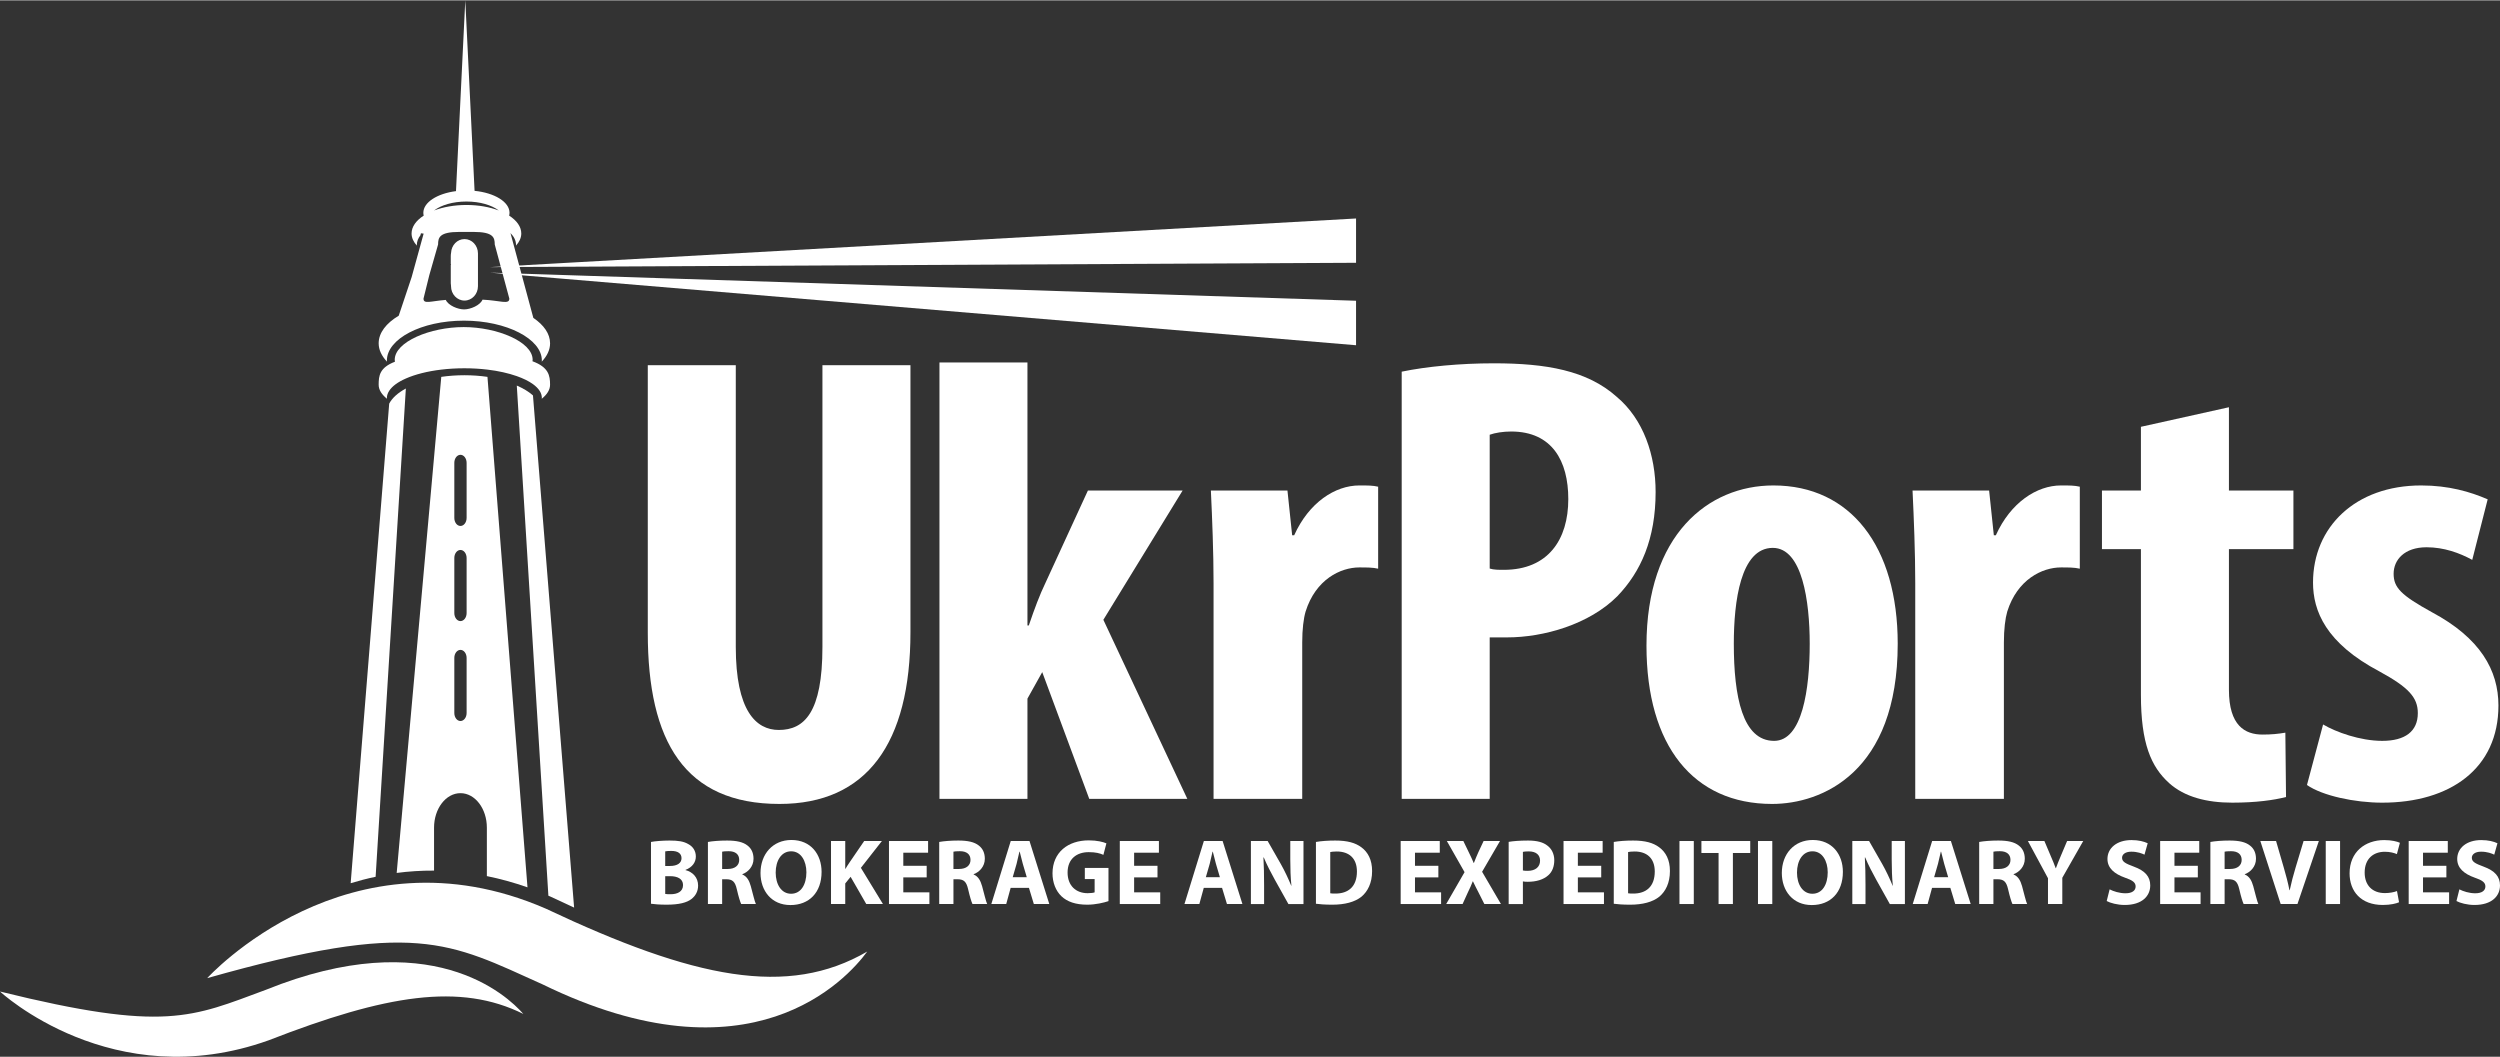
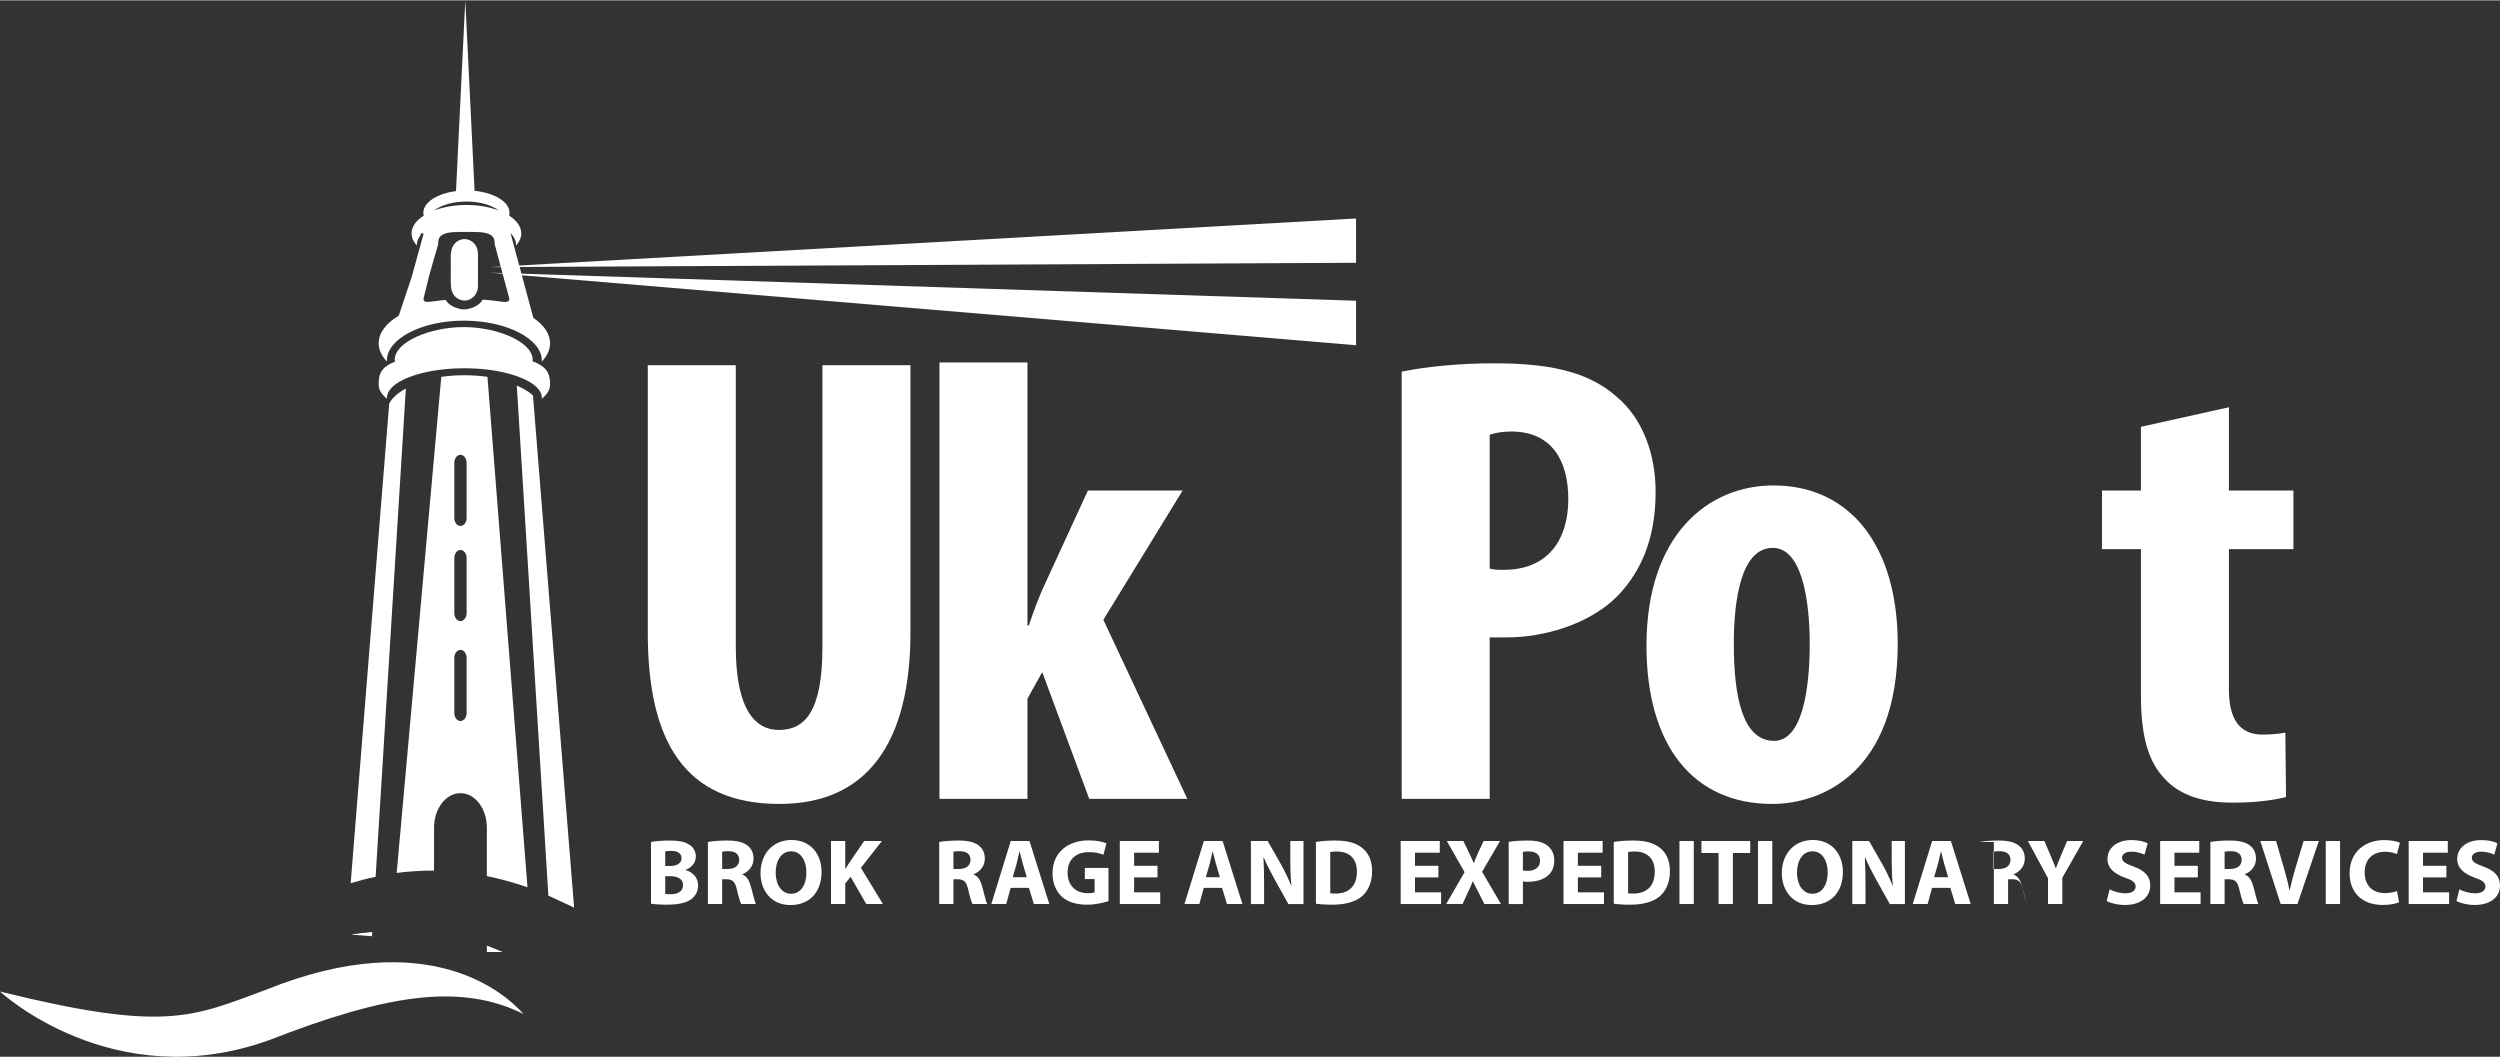
<svg xmlns="http://www.w3.org/2000/svg" xml:space="preserve" width="2417px" height="1022px" style="shape-rendering:geometricPrecision; text-rendering:geometricPrecision; image-rendering:optimizeQuality; fill-rule:evenodd; clip-rule:evenodd" viewBox="0 0 1986.3 839.329">
  <rect x="0" y="0" width="1986.3" height="839.329" fill="#333333" stroke="none" />
  <defs>
    <style type="text/css">
   
    .fil0 {fill:white}
   
  </style>
  </defs>
  <g id="Layer_x0020_1">
    <g id="_263270704">
      <path id="_263271328" class="fil0" d="M584.595 289.877l0 223.871c0,50.599 16.012,65.941 34.16,65.941 20.282,0 34.684,-13.8 34.684,-65.941l0 -223.871 69.929 0 0 212.118c0,88.42 -34.701,136.473 -104.079,136.473 -75.256,0 -104.613,-49.581 -104.613,-135.96l0 -212.632 69.919 0z" />
      <path id="_263271448" class="fil0" d="M816.331 496.655l1.075 0c4.807,-14.027 8.538,-24.044 13.346,-34.072l33.622 -73.147 75.253 0 -62.98 102.716 66.718 142.301 -77.923 0 -37.364 -100.722 -11.747 21.055 0 79.667 -69.908 0 0 -346.738 69.908 0 0 208.94z" />
-       <path id="_263271544" class="fil0" d="M964.195 463.083c0,-24.551 -1.058,-51.106 -2.129,-73.647l60.839 0 3.739 35.57 1.609 0c11.736,-26.06 32.551,-39.586 51.764,-39.586 6.929,-0.001 10.671,0 14.947,1l0 65.136c-4.276,-1 -9.082,-1 -14.947,-1 -14.948,0 -34.699,9.528 -42.699,35.078 -1.605,5.508 -2.674,14.033 -2.674,24.547l0 124.272 -70.449 0 0 -171.37z" />
      <path id="_263271616" class="fil0" d="M1183.6 451.446c3.198,1.02 6.939,1.021 11.197,1.021 35.239,-0.001 51.248,-24.024 51.248,-56.232 0,-30.155 -12.811,-53.668 -45.373,-53.668 -6.402,0 -12.811,1.021 -17.073,2.558l0.001 106.321zm-69.919 -156.425c19.744,-4.09 46.432,-6.643 73.116,-6.643 41.635,0 74.188,5.624 97.677,26.583 21.35,17.893 30.949,46.514 30.949,75.656 0,37.313 -11.742,63.387 -30.418,82.812 -22.416,22.496 -58.715,32.712 -87.533,32.712 -4.8,0 -9.61,0 -13.873,0l0.001 128.312 -69.919 0 0 -339.431z" />
      <path id="_263271688" class="fil0" d="M1377.55 511.194c0,42.082 6.925,77.16 32.016,77.16 22.414,0 28.292,-41.096 28.292,-77.16 0.001,-33.586 -5.878,-76.17 -29.353,-76.17 -25.617,-0.001 -30.956,42.586 -30.955,76.17zm130.224 0c0,102.217 -60.31,127.274 -99.807,127.274 -62.441,0 -99.806,-46.108 -99.806,-125.782 0.001,-88.19 49.1,-127.266 100.872,-127.266 61.384,-0.001 98.742,48.603 98.742,125.774z" />
-       <path id="_263271760" class="fil0" d="M1521.7 463.083c0,-24.551 -1.086,-51.106 -2.151,-73.647l60.844 0 3.743 35.57 1.601 0c11.74,-26.06 32.558,-39.586 51.757,-39.586 6.949,-0.001 10.678,0 14.954,1l0 65.136c-4.276,-1 -9.079,-1 -14.954,-1 -14.93,0 -34.688,9.528 -42.695,35.078 -1.595,5.508 -2.664,14.033 -2.664,24.547l0.001 124.272 -70.437 0 0 -171.37z" />
      <path id="_263271832" class="fil0" d="M1770.93 323.283l0 66.153 51.236 0 0 46.588 -51.236 0 0 111.744c0,28.562 12.807,35.585 26.686,35.585 6.933,0 12.274,-0.51 18.146,-1.51l0.531 51.114c-9.61,2.496 -24.017,4.499 -42.699,4.499 -20.278,-0.001 -37.885,-4.499 -50.166,-15.529 -14.409,-13.024 -22.42,-31.573 -22.42,-70.156l0 -115.746 -30.959 0 0 -46.588 30.959 0 0 -50.613 69.923 -15.54z" />
-       <path id="_263271904" class="fil0" d="M1845.74 575.33c10.148,6.005 29.364,13.024 46.978,13.024 18.149,0 28.286,-7.511 28.286,-22.055 0,-12.513 -7.477,-20.534 -30.422,-33.064 -42.698,-22.548 -52.846,-48.107 -52.846,-70.652 0,-44.096 33.637,-77.163 85.931,-77.163 21.887,-0.001 38.967,5.015 52.839,11.027l-12.266 48.097c-10.148,-5.515 -22.425,-10.01 -36.301,-10.01 -17.607,0 -26.163,10.01 -26.163,21.038 0,11.024 5.874,17.039 30.429,30.569 38.429,20.541 52.845,46.095 52.845,74.157 0.001,50.097 -38.429,77.157 -92.333,77.157 -21.89,-0.001 -47.509,-5.499 -59.793,-14.027l12.815 -48.098z" />
      <path id="_263271976" class="fil0" d="M528.531 709.968c1.123,0.226 2.472,0.226 4.419,0.226 5.167,0 9.734,-2.006 9.734,-7.278 0,-5.053 -4.567,-7.059 -10.258,-7.059l-3.895 0 0 14.111zm0 -22.208l3.746 0c6.066,0 9.209,-2.451 9.209,-6.166 0,-3.787 -2.92,-5.793 -8.087,-5.793 -2.546,0 -3.967,0.148 -4.868,0.37l0 11.589zm-11.305 -19.09c2.993,-0.596 8.983,-1.116 14.749,-1.116 6.964,0 11.229,0.668 14.902,2.824 3.52,1.856 5.988,5.272 5.988,9.88 0.001,4.383 -2.618,8.467 -8.237,10.621l0.001 0.15c5.768,1.486 10.034,5.867 10.034,12.332 0.001,4.601 -2.095,8.168 -5.241,10.62 -3.666,2.9 -9.808,4.536 -19.839,4.536 -5.618,0 -9.812,-0.377 -12.356,-0.746l0 -49.1z" />
      <path id="_263272072" class="fil0" d="M573.76 690.136l4.495 0c5.69,0 9.058,-2.821 9.058,-7.203 0,-4.533 -3.143,-6.913 -8.385,-6.913 -2.773,0 -4.344,0.15 -5.17,0.377l0.001 13.739zm-11.305 -21.465c3.666,-0.668 9.058,-1.116 15.2,-1.116 7.487,0 12.729,1.116 16.323,4.012 3.071,2.377 4.714,5.868 4.714,10.473 0,6.316 -4.563,10.698 -8.908,12.256l0 0.226c3.52,1.411 5.468,4.681 6.738,9.284 1.571,5.721 3.071,12.257 4.043,14.187l-11.678 0c-0.75,-1.482 -2.027,-5.495 -3.448,-11.66 -1.424,-6.317 -3.591,-7.95 -8.309,-8.025l-3.371 0 0 19.685 -11.305 0 0 -49.322z" />
      <path id="_263272144" class="fil0" d="M628.577 709.822c7.71,0 12.126,-7.204 12.126,-17.008 0,-8.99 -4.265,-16.714 -12.126,-16.714 -7.864,0 -12.28,7.576 -12.28,16.933 0,9.436 4.567,16.79 12.204,16.79l0.076 0zm-0.599 8.986c-14.902,0 -23.735,-11.216 -23.735,-25.478 0,-15.005 9.733,-26.221 24.556,-26.221 15.502,0 23.962,11.514 23.962,25.331 0.001,16.491 -9.959,26.368 -24.708,26.368l-0.075 0z" />
      <path id="_263272240" class="fil0" d="M660.256 667.927l11.305 0 0 22.137 0.15 0c1.123,-1.931 2.32,-3.715 3.519,-5.499l11.38 -16.639 14.077 0 -16.697 21.319 17.522 28.747 -13.252 0 -12.431 -21.616 -4.269 5.275 0 16.34 -11.305 0 0 -50.066z" />
-       <polygon id="_263272312" class="fil0" points="736.262,696.826 717.689,696.826 717.689,708.709 738.429,708.709 738.429,717.993 706.31,717.993 706.31,667.927 737.382,667.927 737.382,677.213 717.689,677.213 717.689,687.613 736.262,687.613 " />
      <path id="_263272216" class="fil0" d="M757.53 690.136l4.491 0c5.694,0 9.062,-2.821 9.062,-7.203 0,-4.533 -3.146,-6.913 -8.388,-6.913 -2.77,0 -4.345,0.15 -5.167,0.377l0.001 13.739zm-11.309 -21.465c3.67,-0.668 9.062,-1.116 15.2,-1.116 7.488,0 12.729,1.116 16.324,4.012 3.071,2.377 4.717,5.868 4.717,10.473 0,6.316 -4.567,10.698 -8.908,12.256l0 0.226c3.52,1.411 5.464,4.681 6.738,9.284 1.571,5.721 3.068,12.257 4.043,14.187l-11.681 0c-0.749,-1.482 -2.02,-5.495 -3.444,-11.66 -1.421,-6.317 -3.595,-7.95 -8.312,-8.025l-3.368 0 0 19.685 -11.309 0 0 -49.322z" />
      <path id="_263272432" class="fil0" d="M815.788 696.675l-3.146 -10.624c-0.825,-2.972 -1.723,-6.761 -2.473,-9.654l-0.222 0c-0.674,2.969 -1.495,6.754 -2.25,9.654l-3.067 10.624 11.157 0zm-12.804 8.466l-3.52 12.852 -11.832 0 15.423 -50.066 14.902 0 15.725 50.066 -12.281 0 -3.893 -12.852 -14.526 0z" />
      <path id="_263272528" class="fil0" d="M880.708 715.689c-3.516,1.192 -10.182,2.828 -16.844,2.828 -9.213,0 -15.875,-2.304 -20.52,-6.689 -4.564,-4.383 -7.111,-10.918 -7.111,-18.275 0.075,-16.639 12.28,-26.146 28.825,-26.146 6.516,0 11.531,1.264 14.003,2.376l-2.396 9.138c-2.77,-1.264 -6.139,-2.153 -11.678,-2.153 -9.51,0 -16.771,5.347 -16.771,16.193 0,10.401 6.586,16.42 15.947,16.42 2.547,0 4.643,-0.298 5.543,-0.672l0 -10.548 -7.789 0 0 -8.84 18.792 0 0 26.368z" />
      <polygon id="_263272600" class="fil0" points="919.652,696.826 901.082,696.826 901.082,708.709 921.822,708.709 921.822,717.993 889.699,717.993 889.699,667.927 920.775,667.927 920.775,677.213 901.082,677.213 901.082,687.613 919.652,687.613 " />
      <path id="_263272504" class="fil0" d="M969.221 696.675l-3.139 -10.624c-0.828,-2.972 -1.722,-6.761 -2.476,-9.654l-0.222 0c-0.674,2.969 -1.499,6.754 -2.246,9.654l-3.071 10.624 11.153 0zm-12.8 8.466l-3.52 12.852 -11.828 0 15.422 -50.066 14.899 0 15.728 50.066 -12.284 0 -3.895 -12.852 -14.523 0z" />
      <path id="_261322160" class="fil0" d="M993.867 717.993l0 -50.066 13.327 0 10.479 18.35c2.996,5.272 5.916,11.511 8.237,17.156l0.15 0c-0.678,-6.608 -0.898,-13.369 -0.898,-20.949l0.001 -14.557 10.483 0 0 50.066 -11.986 0 -10.78 -19.312c-2.996,-5.423 -6.364,-11.814 -8.757,-17.679l-0.302 0c0.374,6.686 0.528,13.742 0.528,21.914l0 15.077 -10.483 0z" />
      <path id="_261321632" class="fil0" d="M1056.91 709.452c0.973,0.222 2.622,0.222 3.968,0.222 10.408,0.076 17.224,-5.57 17.224,-17.532 0.001,-10.4 -6.142,-15.895 -16.022,-15.895 -2.475,0 -4.197,0.222 -5.17,0.444l0 32.761zm-11.376 -40.781c4.19,-0.743 9.654,-1.116 15.344,-1.116 9.662,0 15.953,1.784 20.746,5.347 5.239,3.865 8.535,9.956 8.535,18.87 0.001,9.583 -3.523,16.19 -8.316,20.278 -5.313,4.383 -13.475,6.467 -23.359,6.467 -5.912,0 -10.185,-0.377 -12.952,-0.746l0.001 -49.1z" />
      <polygon id="_261321992" class="fil0" points="1142.81,696.826 1124.23,696.826 1124.23,708.709 1144.98,708.709 1144.98,717.993 1112.86,717.993 1112.86,667.927 1143.93,667.927 1143.93,677.213 1124.23,677.213 1124.23,687.613 1142.81,687.613 " />
      <path id="_261321152" class="fil0" d="M1179.35 717.993l-4.567 -9.062c-1.873,-3.492 -3.074,-6.093 -4.495,-8.986l-0.147 0c-1.052,2.893 -2.322,5.495 -3.972,8.986l-4.119 9.062 -13.026 0 14.599 -25.331 -14.075 -24.735 13.106 0 4.413 9.134c1.503,3.047 2.625,5.502 3.82,8.323l0.148 0c1.201,-3.194 2.173,-5.423 3.446,-8.323l4.27 -9.134 13.026 0 -14.224 24.441 14.974 25.625 -13.178 0z" />
      <path id="_261321800" class="fil0" d="M1209.98 691.324c0.972,0.226 2.098,0.298 3.817,0.298 6.07,0 9.812,-3.047 9.812,-8.097 0,-4.605 -3.222,-7.354 -8.987,-7.354 -2.249,0 -3.817,0.148 -4.642,0.374l0 14.779zm-11.309 -22.729c3.524,-0.592 8.463,-1.04 15.426,-1.04 7.036,0 12.055,1.335 15.423,4.088 3.297,2.451 5.389,6.611 5.389,11.51 0,4.981 -1.568,9.138 -4.639,11.887 -3.893,3.567 -9.658,5.275 -16.399,5.275 -1.499,0 -2.845,-0.072 -3.893,-0.298l0 17.977 -11.309 0 0 -49.398z" />
      <polygon id="_261321704" class="fil0" points="1272.2,696.826 1253.64,696.826 1253.64,708.709 1274.38,708.709 1274.38,717.993 1242.26,717.993 1242.26,667.927 1273.33,667.927 1273.33,677.213 1253.64,677.213 1253.64,687.613 1272.2,687.613 " />
      <path id="_261321824" class="fil0" d="M1293.55 709.452c0.976,0.222 2.619,0.222 3.971,0.222 10.408,0.076 17.221,-5.57 17.221,-17.532 0.001,-10.4 -6.142,-15.895 -16.029,-15.895 -2.468,0 -4.188,0.222 -5.163,0.444l0 32.761zm-11.38 -40.781c4.19,-0.743 9.658,-1.116 15.351,-1.116 9.655,0 15.95,1.784 20.741,5.347 5.238,3.865 8.534,9.956 8.534,18.87 0.001,9.583 -3.519,16.19 -8.312,20.278 -5.317,4.383 -13.475,6.467 -23.366,6.467 -5.908,0 -10.178,-0.377 -12.948,-0.746l0 -49.1z" />
      <polygon id="_261321440" class="fil0" points="1345.75,667.927 1345.75,717.993 1334.37,717.993 1334.37,667.927 " />
      <polygon id="_261321344" class="fil0" points="1365.44,677.435 1351.81,677.435 1351.81,667.927 1390.6,667.927 1390.6,677.435 1376.82,677.435 1376.82,717.993 1365.44,717.993 " />
      <polygon id="_261321560" class="fil0" points="1408.12,667.927 1408.12,717.993 1396.75,717.993 1396.75,667.927 " />
      <path id="_261321272" class="fil0" d="M1440.03 709.822c7.706,0 12.13,-7.204 12.13,-17.008 0.001,-8.99 -4.273,-16.714 -12.13,-16.714 -7.864,0 -12.284,7.576 -12.284,16.933 0.001,9.436 4.571,16.79 12.205,16.79l0.079 0zm-0.602 8.986c-14.899,0 -23.736,-11.216 -23.736,-25.478 0,-15.005 9.737,-26.221 24.56,-26.221 15.495,0 23.959,11.514 23.959,25.331 0,16.491 -9.956,26.368 -24.708,26.368l-0.075 0z" />
      <path id="_261318488" class="fil0" d="M1471.7 717.993l0 -50.066 13.324 0 10.487 18.35c2.995,5.272 5.912,11.511 8.233,17.156l0.151 0c-0.675,-6.608 -0.898,-13.369 -0.898,-20.949l0 -14.557 10.483 0 0 50.066 -11.982 0 -10.784 -19.312c-2.997,-5.423 -6.365,-11.814 -8.758,-17.679l-0.301 0c0.373,6.686 0.523,13.742 0.523,21.914l0.001 15.077 -10.48 0z" />
      <path id="_261321080" class="fil0" d="M1547.86 696.675l-3.146 -10.624c-0.826,-2.972 -1.723,-6.761 -2.473,-9.654l-0.218 0c-0.677,2.969 -1.5,6.754 -2.25,9.654l-3.071 10.624 11.157 0zm-12.804 8.466l-3.519 12.852 -11.829 0 15.422 -50.066 14.899 0 15.725 50.066 -12.28 0 -3.893 -12.852 -14.526 0z" />
-       <path id="_261321008" class="fil0" d="M1583.81 690.136l4.489 0c5.69,0 9.061,-2.821 9.061,-7.203 0,-4.533 -3.146,-6.913 -8.392,-6.913 -2.765,0 -4.337,0.15 -5.159,0.377l0 13.739zm-11.308 -21.465c3.666,-0.668 9.058,-1.116 15.193,-1.116 7.495,0 12.736,1.116 16.327,4.012 3.069,2.377 4.718,5.868 4.718,10.473 0,6.316 -4.568,10.698 -8.916,12.256l0 0.226c3.524,1.411 5.47,4.681 6.745,9.284 1.571,5.721 3.071,12.257 4.043,14.187l-11.68 0c-0.746,-1.482 -2.024,-5.495 -3.445,-11.66 -1.424,-6.317 -3.595,-7.95 -8.309,-8.025l-3.368 0 0 19.685 -11.308 0 0 -49.322z" />
+       <path id="_261321008" class="fil0" d="M1583.81 690.136l4.489 0c5.69,0 9.061,-2.821 9.061,-7.203 0,-4.533 -3.146,-6.913 -8.392,-6.913 -2.765,0 -4.337,0.15 -5.159,0.377l0 13.739zm-11.308 -21.465c3.666,-0.668 9.058,-1.116 15.193,-1.116 7.495,0 12.736,1.116 16.327,4.012 3.069,2.377 4.718,5.868 4.718,10.473 0,6.316 -4.568,10.698 -8.916,12.256l0 0.226c3.524,1.411 5.47,4.681 6.745,9.284 1.571,5.721 3.071,12.257 4.043,14.187c-0.746,-1.482 -2.024,-5.495 -3.445,-11.66 -1.424,-6.317 -3.595,-7.95 -8.309,-8.025l-3.368 0 0 19.685 -11.308 0 0 -49.322z" />
      <path id="_261320768" class="fil0" d="M1627.16 717.993l0 -20.5 -15.954 -29.566 13.109 0 5.09 12.034c1.576,3.639 2.698,6.317 3.896,9.583l0.148 0c1.123,-3.123 2.32,-6.019 3.817,-9.583l5.091 -12.034 12.804 0 -16.622 29.193 0 20.872 -11.379 0z" />
      <path id="_261320672" class="fil0" d="M1676.14 706.333c2.992,1.558 7.785,3.119 12.653,3.119 5.242,0 8.008,-2.157 8.008,-5.423 0.001,-3.119 -2.393,-4.907 -8.457,-6.984 -8.388,-2.969 -13.93,-7.576 -13.93,-14.855 0,-8.545 7.265,-15.009 19.097,-15.009 5.765,0 9.883,1.12 12.876,2.53l-2.544 9.059c-1.945,-0.963 -5.615,-2.373 -10.48,-2.373 -4.946,0 -7.343,2.301 -7.343,4.827 0,3.195 2.773,4.605 9.36,7.052 8.916,3.273 13.03,7.878 13.03,14.934 0,8.394 -6.44,15.525 -20.295,15.525 -5.762,0 -11.451,-1.558 -14.297,-3.119l2.321 -9.284z" />
      <polygon id="_261320432" class="fil0" points="1746.22,696.826 1727.65,696.826 1727.65,708.709 1748.4,708.709 1748.4,717.993 1716.28,717.993 1716.28,667.927 1747.35,667.927 1747.35,677.213 1727.65,677.213 1727.65,687.613 1746.22,687.613 " />
      <path id="_261320240" class="fil0" d="M1767.5 690.136l4.489 0c5.693,0 9.061,-2.821 9.061,-7.203 0,-4.533 -3.146,-6.913 -8.385,-6.913 -2.772,0 -4.344,0.15 -5.166,0.377l0 13.739zm-11.307 -21.465c3.666,-0.668 9.061,-1.116 15.196,-1.116 7.491,0 12.729,1.116 16.323,4.012 3.071,2.377 4.717,5.868 4.717,10.473 0.001,6.316 -4.567,10.698 -8.911,12.256l0 0.226c3.523,1.411 5.467,4.681 6.741,9.284 1.572,5.721 3.071,12.257 4.043,14.187l-11.681 0c-0.746,-1.482 -2.023,-5.495 -3.444,-11.66 -1.424,-6.317 -3.595,-7.95 -8.309,-8.025l-3.368 0 0 19.685 -11.307 0 0 -49.322z" />
      <path id="_261320144" class="fil0" d="M1812.05 717.993l-16.173 -50.066 12.502 0 6.142 21.171c1.722,6.019 3.29,11.661 4.491,17.902l0.223 0c1.273,-6.019 2.844,-11.962 4.567,-17.68l6.44 -21.394 12.129 0 -16.995 50.066 -13.327 0z" />
      <polygon id="_261320408" class="fil0" points="1859.23,667.927 1859.23,717.993 1847.85,717.993 1847.85,667.927 " />
      <path id="_261318368" class="fil0" d="M1906.1 716.583c-2.023,0.966 -6.81,2.153 -12.88,2.153 -17.446,0 -26.433,-10.846 -26.433,-25.109 0,-17.011 12.287,-26.447 27.56,-26.447 5.913,0 10.407,1.192 12.424,2.157l-2.393 8.986c-2.242,-0.966 -5.468,-1.856 -9.586,-1.856 -8.983,0 -16.022,5.423 -16.022,16.563 0.001,9.956 5.992,16.269 16.102,16.269 3.512,0 7.265,-0.667 9.582,-1.629l1.647 8.912z" />
      <polygon id="_261319256" class="fil0" points="1943.7,696.826 1925.13,696.826 1925.13,708.709 1945.87,708.709 1945.87,717.993 1913.75,717.993 1913.75,667.927 1944.82,667.927 1944.82,677.213 1925.13,677.213 1925.13,687.613 1943.7,687.613 " />
      <path id="_261318344" class="fil0" d="M1954.03 706.333c2.992,1.558 7.785,3.119 12.653,3.119 5.241,0 8.011,-2.157 8.011,-5.423 0.001,-3.119 -2.396,-4.907 -8.459,-6.984 -8.391,-2.969 -13.927,-7.576 -13.927,-14.855 0,-8.545 7.265,-15.009 19.09,-15.009 5.769,0 9.887,1.12 12.879,2.53l-2.543 9.059c-1.945,-0.963 -5.619,-2.373 -10.484,-2.373 -4.943,0 -7.337,2.301 -7.337,4.827 0,3.195 2.77,4.605 9.357,7.052 8.915,3.273 13.029,7.878 13.029,14.934 0.001,8.394 -6.439,15.525 -20.291,15.525 -5.762,0 -11.451,-1.558 -14.3,-3.119l2.321 -9.284z" />
      <path id="_261319376" class="fil0" d="M423.065 286.742c0.035,-0.384 0.13,-0.754 0.13,-1.152 0,-14.356 -28.316,-25.997 -54.79,-25.997 -26.483,0 -54.791,11.642 -54.791,25.997 0,0.53 0.107,1.016 0.157,1.529 -12.211,4.701 -12.919,11.162 -12.919,18.3 0,4.015 2.422,7.763 6.632,11.15 -0.014,-0.252 -0.096,-0.486 -0.096,-0.739 0,-1.936 0.677,-3.806 1.832,-5.594 2.355,-3.69 6.949,-7.02 13.235,-9.787 7.406,-3.262 17.084,-5.752 28.143,-7.068 5.799,-0.692 11.958,-1.064 18.35,-1.064 6.391,0 12.554,0.372 18.346,1.064 8.791,1.051 16.693,2.845 23.303,5.175 5.176,1.819 9.556,3.961 12.853,6.36 4.488,3.26 7.056,6.961 7.056,10.913 0,0.252 -0.08,0.486 -0.093,0.739 4.208,-3.387 6.628,-7.134 6.628,-11.15 0,-7.341 -1.154,-13.948 -13.978,-18.677z" />
      <path id="_261319472" class="fil0" d="M383.376 237.806c-1.914,4.557 -9.635,7.745 -14.639,7.745 -4.93,-0.001 -12.575,-3.098 -14.54,-7.539 -12.137,0.951 -17.709,3.577 -17.709,-1.035l4.604 -18.631 6.987 -24.417c0,-5.483 1.102,-9.939 16.762,-9.939l11.483 0c15.659,0 16.758,4.456 16.758,9.939l11.599 43.047c0,5.043 -7.377,1.441 -21.304,0.83zm-12.794 -77.967c10.709,0 20.141,2.83 25.701,7.124 -7.21,-2.744 -16.077,-4.383 -25.701,-4.383 -9.62,-0.001 -18.48,1.638 -25.69,4.38 5.557,-4.293 14.988,-7.121 25.69,-7.121zm66.462 112.632c0,-7.566 -4.975,-14.544 -13.304,-20.191l-18.117 -67.219c0,-0.027 0,-0.078 0,-0.124 2.77,2.802 4.365,5.978 4.365,9.347 0,0.206 -0.054,0.413 -0.069,0.631 2.702,-2.94 4.249,-6.224 4.249,-9.691 0.001,-5.376 -3.618,-10.303 -9.637,-14.187 0.181,-0.731 0.298,-1.471 0.298,-2.226 0,-8.683 -11.962,-15.886 -27.773,-17.457l-3.66 -75.012 -3.721 -76.341 -3.722 76.341 -3.663 75.231c-14.896,1.926 -25.943,8.894 -25.943,17.239 0,0.755 0.112,1.494 0.293,2.223 -6.02,3.883 -9.641,8.813 -9.641,14.19 0,3.467 1.554,6.752 4.247,9.691 -0.009,-0.217 -0.059,-0.424 -0.059,-0.631 0.001,-2.701 1.022,-5.25 2.829,-7.601l0.435 -1.623 2.136 0.287 -9.511 34.486 -10.274 30.718c-9.941,5.931 -15.947,13.571 -15.947,21.92 0,5.237 2.422,10.171 6.632,14.597 -0.014,-0.314 -0.096,-0.631 -0.096,-0.956 0,-17.035 27.24,-31.63 61.242,-31.63 33.996,0 61.878,14.596 61.878,31.63 0,0.325 -0.08,0.641 -0.093,0.956 4.208,-4.425 6.628,-9.36 6.628,-14.598z" />
      <path id="_261319544" class="fil0" d="M386.821 756.091l12.53 0c-4.221,-1.798 -8.381,-3.486 -12.53,-5.05l0 5.05z" />
      <path id="_261319640" class="fil0" d="M360.966 522.444c0,-3.53 2.181,-6.381 4.878,-6.381 2.701,-0.001 4.889,2.851 4.889,6.381l0 43.773c0,3.516 -2.188,6.368 -4.889,6.368 -2.698,0 -4.878,-2.851 -4.878,-6.367l0 -43.774zm0 -79.392c0,-3.516 2.181,-6.378 4.878,-6.378 2.701,0 4.889,2.862 4.889,6.378l0 43.77c0,3.523 -2.188,6.371 -4.889,6.371 -2.698,0 -4.878,-2.848 -4.878,-6.371l0 -43.77zm0 -75.596c0,-3.516 2.181,-6.381 4.878,-6.381 2.701,-0.001 4.889,2.865 4.889,6.381l0 43.76c0,3.527 -2.188,6.392 -4.889,6.392 -2.698,0 -4.878,-2.866 -4.878,-6.392l0 -43.76zm-16.105 323.981l0 -34.125c0,-15.129 9.394,-27.406 20.979,-27.406 11.589,0 20.98,12.276 20.98,27.406l0 38.494c10.49,2.113 21.26,5.06 32.276,8.939l-31.801 -405.594c-5.793,-0.84 -11.955,-1.303 -18.346,-1.303 -6.392,-0.001 -12.551,0.463 -18.35,1.304l-35.426 394.138c9.526,-1.253 19.432,-1.914 29.688,-1.853z" />
      <path id="_261319784" class="fil0" d="M456.14 720.811l-32.688 -406.913c-3.297,-2.959 -7.676,-5.59 -12.853,-7.843l25.095 405.331c0.493,0.206 0.979,0.401 1.469,0.612 6.467,3.074 12.773,5.995 18.976,8.813z" />
      <path id="_261319664" class="fil0" d="M295.529 743.574l0.209 -3.41c-5.426,0.535 -11.12,1.236 -17.102,2.113l16.894 1.298z" />
      <path id="_261318224" class="fil0" d="M322.456 308.398c-6.286,3.397 -10.88,7.503 -13.235,12.025l-30.611 381.041c6.374,-1.957 12.989,-3.687 19.829,-5.128l24.017 -387.938z" />
-       <path id="_73863728" class="fil0" d="M164.618 776.882c0,0 111.877,-123.501 268.964,-55.253 118.096,55.777 192.342,70.864 255.463,34.106 -16.214,22.147 -92.635,106.856 -258.027,26.057 -74.332,-33.422 -101.082,-51.771 -266.4,-4.91z" />
      <path id="_261318152" class="fil0" d="M-0 787.506c0,0 89.361,83.216 213.484,38.747 93.349,-36.334 152.09,-45.862 202.327,-20.928 -12.941,-14.845 -73.987,-71.922 -204.664,-19.148 -58.748,21.739 -79.825,33.786 -211.147,1.329z" />
      <polygon id="_261318296" class="fil0" points="443.226,211.692 419.121,211.802 397.012,211.934 389.405,211.96 396.954,211.541 419.669,210.261 444.212,208.883 1077.41,173.314 1077.41,208.512 " />
      <polygon id="_261318176" class="fil0" points="442.706,220.808 418.8,218.806 396.858,216.962 389.316,216.339 396.93,216.588 419.847,217.329 444.627,218.137 1077.41,238.671 1077.41,274.02 " />
      <path id="_261319952" class="fil0" d="M369.052 189.682c-5.728,0 -10.367,4.81 -10.652,10.839 -0.16,0.895 -0.253,1.818 -0.253,2.769l0.001 6.429 0.198 0.017 0 0.483 -0.198 0.006 0 14.543c0,0.717 0.102,1.396 0.198,2.076l0 0.287c0,6.303 4.793,11.412 10.705,11.412 5.909,-0.001 10.702,-5.108 10.702,-11.412l0 -26.039c0,-6.301 -4.793,-11.411 -10.701,-11.411z" />
    </g>
  </g>
</svg>